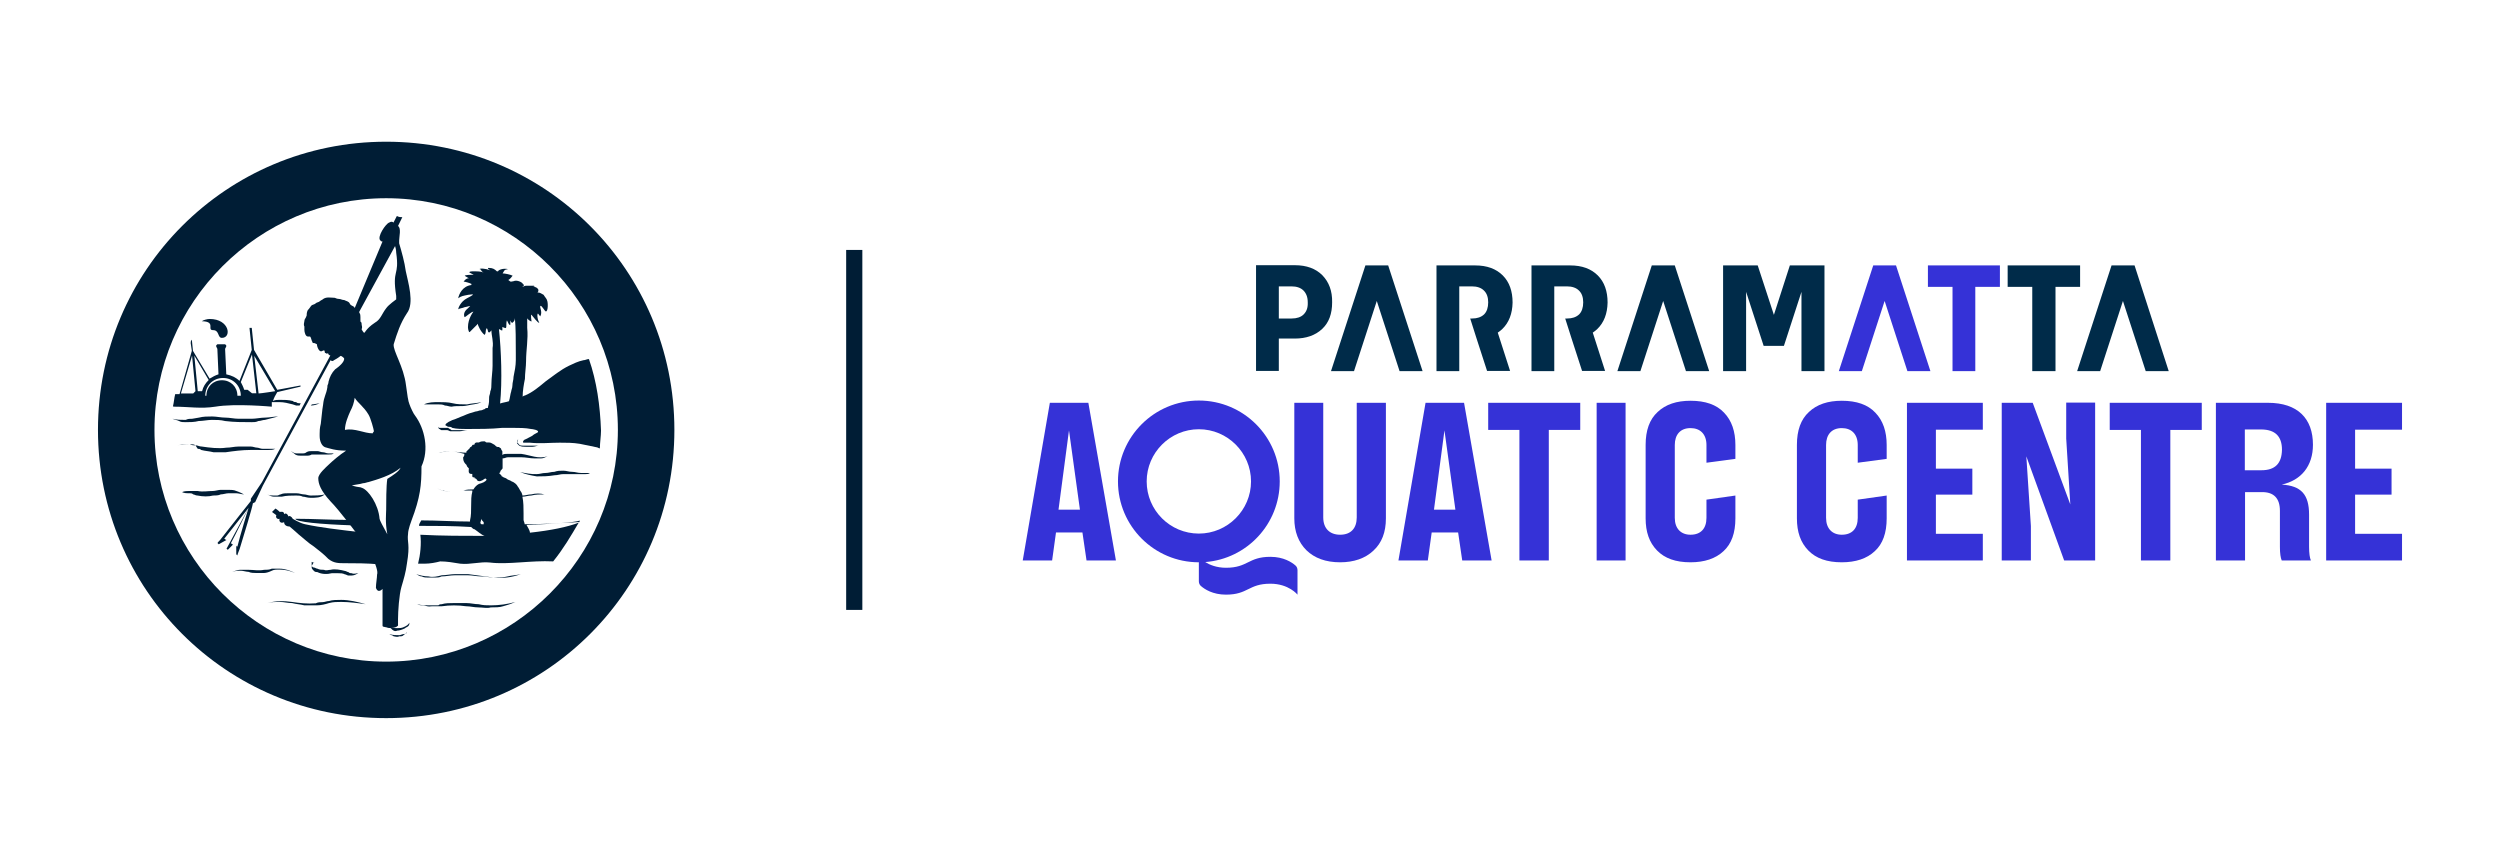
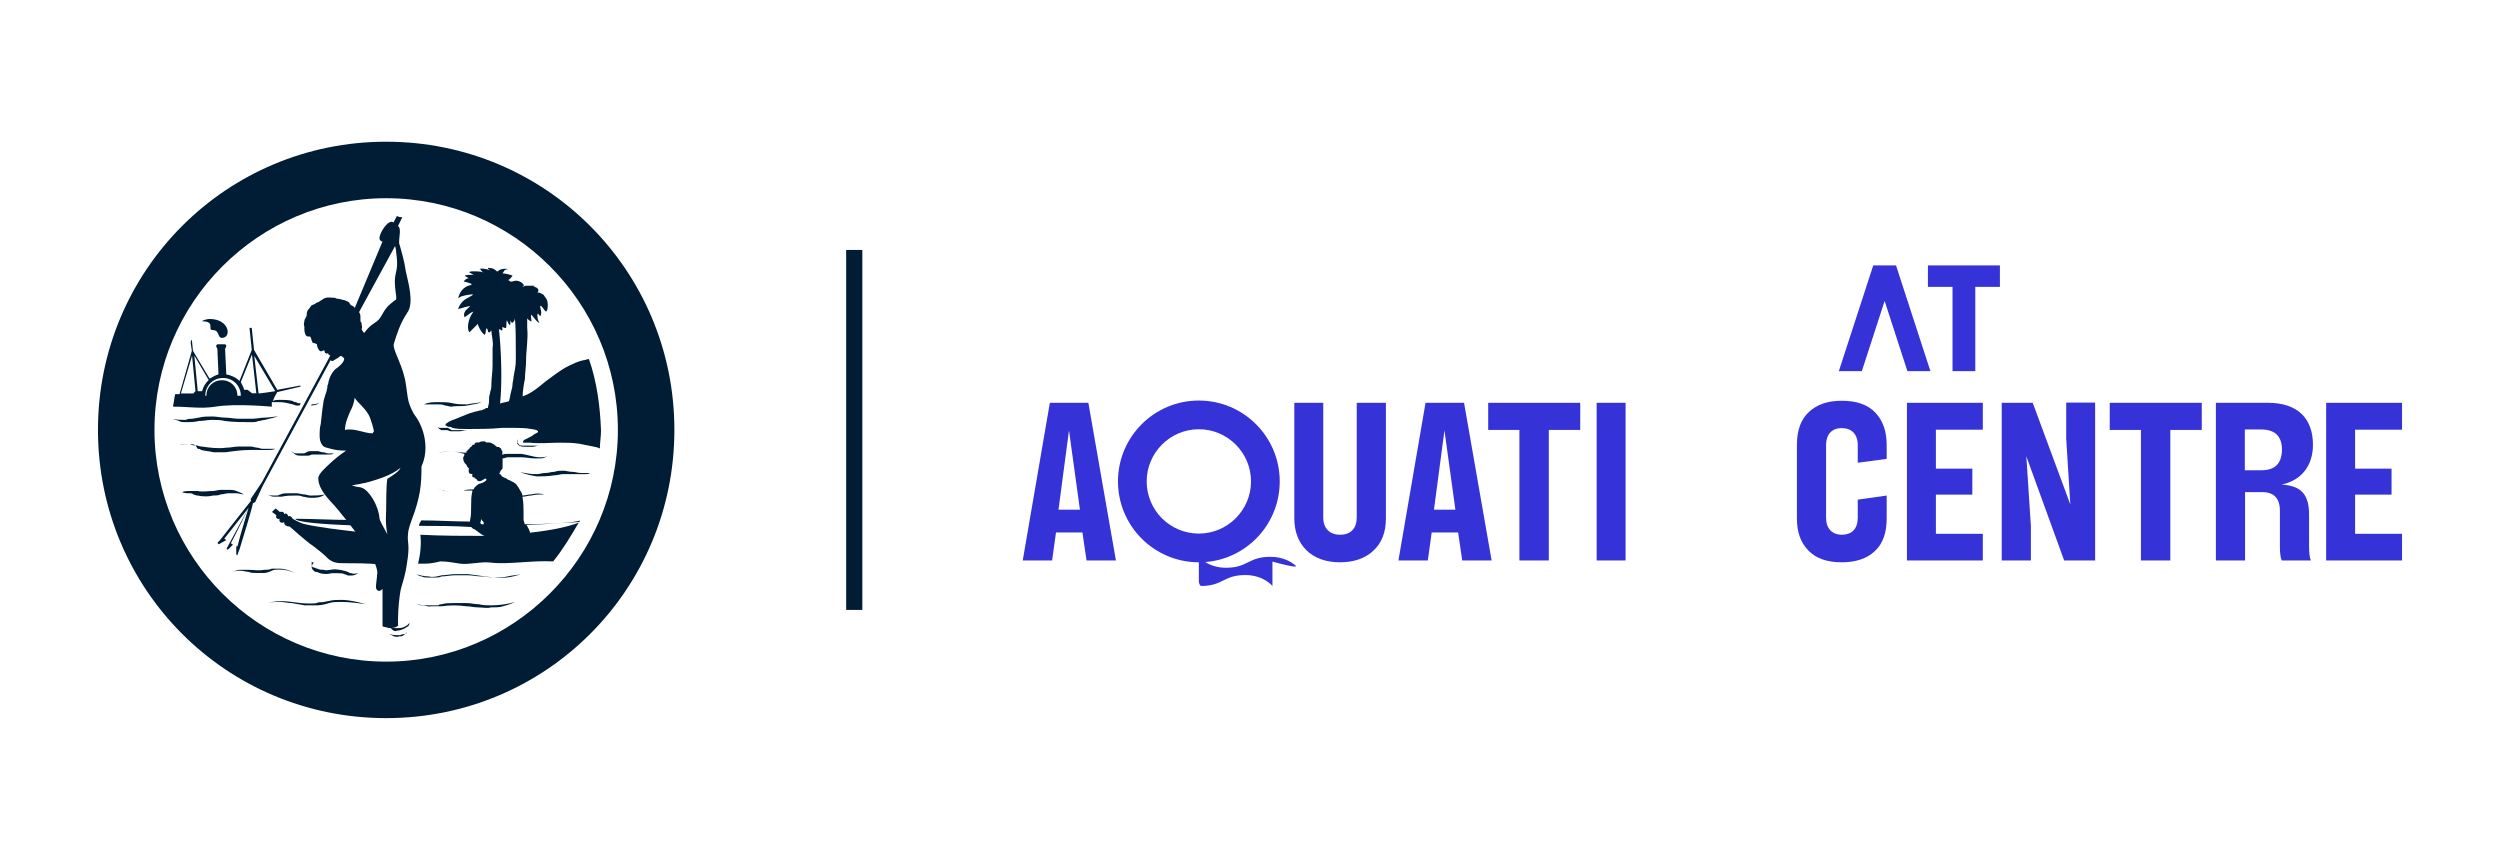
<svg xmlns="http://www.w3.org/2000/svg" version="1.1" id="Layer_1" x="0px" y="0px" viewBox="0 0 1097.3 377.5" style="enable-background:new 0 0 1097.3 377.5;" xml:space="preserve">
  <style type="text/css">
	.st0{fill:#002B49;}
	.st1{fill:#3532D7;}
	.st2{fill-rule:evenodd;clip-rule:evenodd;fill:#001D35;}
</style>
  <g>
    <g>
-       <path class="st0" d="M580.4,120.8c-2.9-2.9-6.9-4.4-12.1-4.4h-17v46.4h10v-14.2h7c5,0,9-1.4,12-4.2s4.4-6.7,4.4-11.7    C584.8,127.7,583.3,123.8,580.4,120.8 M572.2,138c-1.2,1.2-3,1.8-5.3,1.8h-5.6v-14.1h5.6c2.2,0,4,0.6,5.2,1.8s1.9,2.9,1.9,5.2    C574.1,135,573.5,136.7,572.2,138 M913,125.9h-10.8v37H892v-37h-10.8v-9.4H913V125.9z M659.4,144.4c-0.6,0.6-1.3,1.1-2,1.6    l5.4,16.8h-10.1l-4.6-14.2l0,0l0,0l-2.8-8.8h0.3l0,0h0.5c2.3,0,4-0.6,5.3-1.8c1.2-1.2,1.8-3,1.8-5.3c0-2.2-0.6-4-1.9-5.2    c-1.2-1.2-3-1.8-5.2-1.8h-5.6v37.2h-10v-46.4h17c5.2,0,9.2,1.5,12.1,4.4c2.9,2.9,4.3,6.9,4.3,11.9    C663.8,137.7,662.3,141.6,659.4,144.4 M785.6,116.5h15.2v46.4h-10.1v-34.8l-7.7,23.7l0,0h-8.9l0,0l-7.7-23.7v34.8h-10.1v-46.4    h15.2l7.1,21.7L785.6,116.5z M701.1,144.4c-0.6,0.6-1.3,1.1-2,1.6l5.4,16.8h-10.1l-4.6-14.2l0,0l0,0l-2.8-8.8h0.3l0,0h0.5    c2.3,0,4-0.6,5.3-1.8c1.2-1.2,1.8-3,1.8-5.3c0-2.2-0.6-4-1.9-5.2c-1.2-1.2-3-1.8-5.2-1.8h-5.6v37.2h-10v-46.4h17    c5.2,0,9.2,1.5,12.1,4.4c2.9,2.9,4.3,6.9,4.3,11.9C705.5,137.7,704,141.6,701.1,144.4 M609.3,116.5l15.1,46.4h-10.1l-10-30.8    l-10,30.8h-10.1l15.1-46.4C599.3,116.5,609.3,116.5,609.3,116.5z M951.9,162.9h-10.1l-10-30.8l-10,30.8h-10.1l15.1-46.4h10.1    L951.9,162.9z M735.1,116.5l15.1,46.4H740l-10-30.8l-10,30.8h-10.1l15.1-46.4C725,116.5,735.1,116.5,735.1,116.5z" />
      <path class="st1" d="M846.2,116.5v9.4H857v37h10v-37h10.8v-9.4C877.8,116.5,846.2,116.5,846.2,116.5z M822.2,116.5l-15.1,46.4    h10.1l10-30.8l10,30.8h10.1l-15.1-46.4C832.2,116.5,822.2,116.5,822.2,116.5z" />
    </g>
    <g>
      <path class="st1" d="M448.9,246l11.9-69.2h16.9l12.1,69.2h-12.9l-1.8-12.3h-11.6l-1.7,12.3H448.9z M464.6,223.7h9.4l-4.8-34.8    L464.6,223.7z" />
      <path class="st1" d="M573.4,241.5c-3.5-3.5-5.3-8.2-5.3-14v-50.7h12.7v50.3c0,4.9,2.9,7.6,7.4,7.6c4.8,0,7.3-2.9,7.3-7.6v-50.3    h12.8v50.7c0,6.1-1.8,10.8-5.5,14.2c-3.6,3.4-8.6,5.1-14.6,5.1C581.9,246.8,577,245,573.4,241.5z" />
      <path class="st1" d="M613.8,246l11.9-69.2h16.9l12.1,69.2h-12.9l-1.8-12.3h-11.6l-1.7,12.3H613.8z M629.4,223.7h9.4l-4.8-34.8    L629.4,223.7z" />
      <path class="st1" d="M653.2,188.7v-11.9h40.4v11.9h-13.8V246h-12.9v-57.3H653.2z" />
      <path class="st1" d="M700.8,246v-69.2h12.7V246H700.8L700.8,246z" />
-       <path class="st1" d="M722.3,195.3c0-6.4,1.7-11.2,5.3-14.5c3.5-3.3,8.3-4.9,14.4-4.9c6.5,0,11.4,1.7,14.7,5.2    c3.4,3.5,5,8.3,5,14.2v6.1l-12.7,1.7v-7.8c0-4.7-2.7-7.4-7-7.4c-4.5,0-6.9,2.9-6.9,7.4v32c0,4.7,2.7,7.4,6.9,7.4    c4.5,0,7-2.7,7-7.4v-8l12.7-1.8v10c0,6.4-1.7,11.2-5.2,14.4c-3.5,3.3-8.4,4.9-14.5,4.9c-6.5,0-11.3-1.7-14.7-5.2s-5-8.1-5-14.1    V195.3L722.3,195.3z" />
      <path class="st1" d="M788.7,195.3c0-6.4,1.7-11.2,5.3-14.5c3.5-3.3,8.3-4.9,14.4-4.9c6.5,0,11.4,1.7,14.7,5.2    c3.4,3.5,5,8.3,5,14.2v6.1l-12.7,1.7v-7.8c0-4.7-2.7-7.4-7-7.4c-4.5,0-6.9,2.9-6.9,7.4v32c0,4.7,2.7,7.4,6.9,7.4    c4.5,0,7-2.7,7-7.4v-8l12.7-1.8v10c0,6.4-1.7,11.2-5.2,14.4c-3.5,3.3-8.4,4.9-14.5,4.9c-6.5,0-11.3-1.7-14.7-5.2s-5-8.1-5-14.1    V195.3z" />
      <path class="st1" d="M837,246v-69.2h33.3v11.8h-20.6v17.1h16v11.4h-16v17.2h20.6V246H837L837,246z" />
      <path class="st1" d="M878.6,246v-69.2h13.6l16.5,44.6l-1.8-28.9v-15.8h12.7V246H906l-16.6-45.7l2,30.6V246H878.6z" />
      <path class="st1" d="M926,188.7v-11.9h40.4v11.9h-13.8V246h-12.9v-57.3H926z" />
      <path class="st1" d="M972.6,246v-69.2h22.9c13,0,19.7,6.9,19.7,18.4c0,9.3-5.1,15.6-13.7,17.5c8.5,0.5,12,4.3,12,13.2v14    c0,3,0.3,5,0.8,6.1h-12.8c-0.5-1.1-0.8-3.1-0.8-6v-15.8c0-5.5-2.7-8.3-8-8.2h-7.3v30H972.6z M985.3,206.4h7.3c6,0,8.9-3,9-9    c0-5.9-3-8.8-8.9-8.9h-7.4L985.3,206.4L985.3,206.4z" />
      <path class="st1" d="M1021,246v-69.2h33.3v11.8h-20.6v17.1h16v11.4h-16v17.2h20.6V246H1021L1021,246z" />
-       <path class="st1" d="M568.6,248.2c-1.6-1.4-5.2-3.8-11-3.8c-9.8,0-9.8,4.8-19.5,4.8c-4.1,0-7.2-1.3-9.1-2.5    c18.3-1.4,32.7-16.7,32.7-35.4c0-19.6-15.9-35.5-35.5-35.5c-19.6,0-35.5,15.9-35.5,35.5s15.9,35.5,35.5,35.5v8.3    c0,0.8,0.3,1.6,0.9,2.1c1.6,1.4,5.2,3.8,11,3.8c9.8,0,9.8-4.8,19.5-4.8c8.1,0,11.9,4.8,11.9,4.8v-10.7    C569.5,249.5,569.2,248.7,568.6,248.2z M503.3,211.3c0-12.6,10.3-22.9,22.9-22.9c12.6,0,22.9,10.3,22.9,22.9    c0,12.6-10.3,22.9-22.9,22.9S503.3,224,503.3,211.3z" />
+       <path class="st1" d="M568.6,248.2c-1.6-1.4-5.2-3.8-11-3.8c-9.8,0-9.8,4.8-19.5,4.8c-4.1,0-7.2-1.3-9.1-2.5    c18.3-1.4,32.7-16.7,32.7-35.4c0-19.6-15.9-35.5-35.5-35.5c-19.6,0-35.5,15.9-35.5,35.5s15.9,35.5,35.5,35.5v8.3    c0,0.8,0.3,1.6,0.9,2.1c9.8,0,9.8-4.8,19.5-4.8c8.1,0,11.9,4.8,11.9,4.8v-10.7    C569.5,249.5,569.2,248.7,568.6,248.2z M503.3,211.3c0-12.6,10.3-22.9,22.9-22.9c12.6,0,22.9,10.3,22.9,22.9    c0,12.6-10.3,22.9-22.9,22.9S503.3,224,503.3,211.3z" />
    </g>
  </g>
  <g id="Symbols">
    <g id="Footer" transform="translate(-110, -42)">
      <g id="COP_LO_HOR_MARSDEN_C_POS" transform="translate(110, 42)">
        <path id="Fill-17" class="st2" d="M169.5,290.4c-56,0-101.7-45.7-101.7-101.7S113.5,87,169.5,87s101.7,45.7,101.7,101.7     S225.4,290.4,169.5,290.4z M169.5,62.2C99.4,62.2,43,118.6,43,188.7s56.4,126.5,126.5,126.5S296,258.8,296,188.7     S239.5,62.2,169.5,62.2L169.5,62.2z" />
        <path id="Fill-18" class="st2" d="M93.5,144.9c2.9,0,1.9,3.4,3.9,3.4c4.4,0,3.4-8.3-5.4-8.3c-1,0-2.9,0.5-3.4,1l0,0     C95,141.1,90.6,144.9,93.5,144.9" />
        <path id="Fill-19" class="st2" d="M84.3,156.1l1.5,15.6l-1,1c-1.9,0-3.9,0-5.4,0L84.3,156.1z M91.6,166.8     c-1.5,1.5-2.4,2.9-2.9,4.9h-1.9l-1.5-15.6L91.6,166.8z M97.9,165.9c4.4,0,7.8,3.4,7.8,7.8h-1.5c0-3.9-2.9-6.8-6.8-6.8     s-6.8,2.9-6.8,6.8h-0.5C90.1,169.3,93.5,165.9,97.9,165.9z M110.6,155.6l1.9,17c-1,0-1.9,0-1.9,0l-1.9-1.5h-1.5     c-0.5-1.5-1-2.4-1.5-3.4L110.6,155.6z M120.8,171.7c0,0-6.3,1-7.3,1l-1.9-16.5L120.8,171.7z M76.5,178.5c6.3,0,11.7,1,18,0     c8.8-1.5,24.8,0,24.8,0s0-1,0-1.5v-0.5c1,0,1.9,0,3.4,0c1.9,0,3.9,0.5,5.8,1l1.5,0.5c0.5,0,1,0,1.5,0l0,0l0.5-1h-0.5     c-0.5,0-1,0-1.5-0.5c-0.5,0-1,0-1.5-0.5c-1.9-0.5-3.9-0.5-5.8-0.5c-1,0-1.9,0-2.9,0.5l0,0c0.5-1.5,1-2.4,1.9-3.9l10.2-2.4v-0.5     l-10.2,1.9l-10.2-17.5l-1-9.7h-1l1,9.7l-5.4,13.6c-1.5-1.5-3.4-2.4-5.8-2.9c0,0,0,0,0-0.5l-0.5-10.7l0,0l0.5-1v-0.5l-0.5-0.5     h-3.4l-0.5,0.5v0.5l0.5,1l0.5,11.2c-1.5,0.5-2.4,1-3.9,1.9L84.7,154l-0.5-4.9c-0.5,0.5-0.5,1-0.5,1.5l0.5,3.4l-5.4,19     c-0.5,0-1.5,0-1.9,0c-0.5,1.9-0.5,3.4-1,5.4L76.5,178.5L76.5,178.5z" />
        <path id="Fill-20" class="st2" d="M174.3,276.8c1,0,2.4-0.5,3.4-1c0.5-0.5,1-0.5,1.5-1s0.5-1,0.5-1.5c-0.5,1-1.5,1.5-2.4,1.9     c-1,0.5-1.9,0.5-2.9,0.5s-1.9,0-2.9-0.5c-1,0-1.9-0.5-2.9-1c1,1,1.9,1.5,2.9,1.5C172.4,276.8,173.4,277.3,174.3,276.8" />
        <path id="Fill-21" class="st2" d="M190.9,266.1c0.5,0,1,0,1.5,0s1,0,1.5,0c3.4-0.5,7.3-0.5,10.7,0c1.9,0,3.4,0.5,5.4,0.5     c1.9,0,3.9,0.5,5.4,0c1.9,0,3.9,0,5.4-0.5c1.9-0.5,3.4-1,5.4-1.9c-3.4,1-7.3,1.5-10.7,1.5c-1.9,0-3.4,0-5.4-0.5     c-1.9,0-3.4-0.5-5.4-0.5c-1.9,0-3.9,0-5.4,0c-1.9,0-3.9,0-5.4,0.5c-0.5,0-1,0-1.5,0.5c-0.5,0-1,0-1.5,0c-1,0-1.9,0-2.4,0     c-1.9,0-3.4,0-5.4-0.5c1,0.5,1.9,0.5,2.4,0.5c1,0,1.9,0.5,2.9,0.5C188.9,266.1,189.9,266.1,190.9,266.1" />
        <path id="Fill-22" class="st2" d="M177.2,278.3c-0.5,0-1.5,0.5-1.9,0.5c-1.5,0-2.9,0-4.4-0.5c0.5,0.5,1.5,0.5,1.9,1     c0.5,0,1.5,0.5,2.4,0c1,0,1.5,0,1.9-0.5c0.5-0.5,1.5-1,1.5-1.5C178.7,277.8,178.2,278.3,177.2,278.3" />
        <path id="Fill-23" class="st2" d="M228.3,207.2c2.4,1,4.9,1.5,7.3,1.9c2.4,0,4.9,0,7.8-0.5c1.5,0,2.4-0.5,3.9-0.5s2.4,0,3.9,0     s2.4,0,3.9,0c0.5,0,1.5,0,1.9,0s1.5,0,1.9-0.5c-1.5,0-2.4,0-3.9,0s-2.4-0.5-3.9-0.5s-2.4-0.5-3.9-0.5s-2.4,0-3.9,0.5     c-1.5,0-2.4,0.5-3.9,0.5s-2.4,0.5-3.9,0.5C233.2,208.2,230.8,207.7,228.3,207.2" />
        <path id="Fill-24" class="st2" d="M216.7,253.5c-3.9-0.5-7.3-1-11.2-1.5c-1.9,0-3.9,0-5.8,0s-3.9,0.5-5.8,0.5     c-1.9,0.5-3.9,1-5.8,0.5c-1.9,0-3.9-0.5-5.4-1c1,0.5,1.5,1,2.4,1c1,0.5,1.9,0.5,2.9,0.5s1.9,0,2.9,0s1.9,0,2.9-0.5     c1.9,0,3.9-0.5,5.8-0.5c1.9,0,3.9,0,5.8,0c1.9,0,3.9,0.5,5.8,0.5c1.9,0,3.9,0.5,5.8,0.5c1.9,0,3.9,0,5.8-0.5     c1.9-0.5,3.9-0.5,5.8-1C224.5,253.5,220.6,253.9,216.7,253.5" />
        <path id="Fill-25" class="st2" d="M212.3,230.1c-0.5,0-0.5,0-1,0l-0.5-0.5l0.5-1.9c0,0.5,0.5,1,1,1.5     C212.3,229.6,212.3,229.6,212.3,230.1z M254.6,229.1c-7.8,0.5-16.1,1-24.3,1c0-0.5-0.5-1.5-0.5-1.9c0-1,0-1.9,0-2.9     c0-2.4,0-4.9-0.5-7.3l0,0c1.5,0,2.4-0.5,3.9-0.5c1.9-0.5,3.9-0.5,5.8-0.5c-1.9-0.5-3.9-0.5-5.8,0c-1.5,0-2.4,0.5-3.9,0.5     c0-0.5-0.5-1.5-0.5-1.5c-0.5-0.5-1-1.9-1.5-2.4c-0.5-1-1.5-1.9-2.9-2.4c-0.5-0.5-1.5-0.5-1.9-1c-0.5-0.5-1.5-0.5-1.9-1     c-0.5,0-0.5-0.5-0.5-0.5c-0.5-0.5-0.5-0.5-1-1l0.5-0.5c0-0.5,0-0.5,0.5-1s0.5-0.5,0.5-1s0-0.5,0-1s0-1,0-1.5s0-1,0-1.5l0,0l0,0     l0,0l0,0l0,0c1,0,1.5-0.5,2.4-0.5c1.9,0,3.9,0,5.8,0c1.9,0,3.9,0.5,5.8,0.5c1,0,1.9,0,2.9,0s1.9-0.5,2.9-1     c-3.9,1.5-7.8-0.5-11.7-1c-1.9,0-3.9,0-5.8,0c-1,0-1.9,0-2.4,0.5c0,0,0,0,0-0.5c0,0,0,0,0-0.5v-0.5c0-0.5-0.5-0.5-0.5-1     s-0.5-0.5-1-1h-0.5c-0.5,0-1-0.5-1.5-1c-1-0.5-1.5-1-2.4-1c-0.5,0-0.5,0-1,0s-0.5-0.5-1-0.5c-1,0-1.5,0-2.4,0.5c-0.5,0-0.5,0-1,0     s-1,0.5-1,1h-0.5c0,0-0.5,0-0.5,0.5l-0.5,0.5c0,0-0.5,0-0.5,0.5l-0.5,0.5l-0.5,0.5l-0.5,0.5l0,0l0,0v0.5c-2.4,0-4.4-0.5-6.3-0.5     c-1,0-1.9,0-2.9,0s-1.9,0.5-2.9,0.5c1.9-0.5,3.9-0.5,5.8-0.5c1.9,0,3.4,0.5,5.4,1c0,0,0,0,0,0.5c0,0,0,0.5-0.5,1v0.5     c0,1,0.5,1.9,1,2.4l0.5,0.5c0,0.5,0.5,1,1,1.5c0,0.5-0.5,2.4,1,2.4c0,0,0,0,0.5,0c0,0,0,0.5,0,1c0,0,0,0.5,0.5,0.5h0.5l0,0     c0,0.5,0,0.5,0.5,0.5l0.5,0.5c0,0.5,1,1,1.9,0.5c0.5,0,1.5-1,1.9-1l0.5,0.5c-0.5,1-1.9,1.5-3.4,1.9c-1,0.5-1.9,1.5-2.4,2.4     c-1.5,0-2.9,0-4.4,0.5c-1.9,0.5-3.9,0.5-5.8,0.5c-1,0-1.9,0-2.9-0.5c-1,0-1.9-0.5-2.9-1c1.9,1,3.9,1.5,5.8,1.5     c1.9,0,3.9,0,5.8-0.5c1.5,0,2.4,0,3.9,0c0,0.5,0,0.5,0,0.5c-0.5,1.9-0.5,3.9-0.5,5.8c0,2.4,0,4.9-0.5,6.8c0,0,0,0,0,0.5     c-7.3,0-14.1-0.5-21.4-0.5c-0.5,1-1,1.5-1,2.4c7.3,0,15.1,0,22.9,0.5c0.5,0.5,1,1,1.5,1c1.5,1,2.9,2.4,4.4,2.9     c-9.2,0-18.5,0-28.2-0.5c0.5,3.9,0,8.8-1,12.7c1.9,0,2.9,0,2.9,0c2.4,0,4.9-0.5,6.8-1c2.9,0,5.8,0.5,8.8,1     c4.4,0.5,8.8-1,13.1-0.5c7.8,1,18-1,27.7-0.5c4.4-5.4,7.8-11.2,11.2-17c-4.9,1.9-12.2,3.4-21.4,4.4l0,0c0-1-1-2.4-1.5-3.4     c11.7-0.5,20.4-1,23.4-1.9C254.1,229.6,254.6,229.1,254.6,229.1L254.6,229.1z" />
        <path id="Fill-26" class="st2" d="M226.4,155.2c0,1,0,1.9,0,2.9c0,2.4-0.5,4.9-1,7.3c0,1.5-0.5,2.4-0.5,3.9c0,1-0.5,1.9-0.5,2.4     c-0.5,1.5-0.5,2.9-1,4.4c-1.5,0.5-2.4,0.5-3.9,1c1-9.7,0.5-23.4-0.5-32.6c0,0,0.5,0,1,0.5h0.5c0-1,0-1.5,0-1.5s1,0.5,1.5,0.5     c0.5-0.5,0-1.9,0.5-3.4c0.5,1,1,2.4,1.5,1.9c0-0.5,0-1.9,0-1.9s0.5,1.5,1,1l0,0c0,0,0,0,0.5-0.5s0.5-1.5,0.5-1.5l0,0     C226.4,144,226.4,149.3,226.4,155.2z M258.5,157.6C258,157.6,258,157.6,258.5,157.6c-1,0-1.5,0.5-2.4,0.5     c-2.4,0.5-4.4,1.5-6.3,2.4c-3.9,1.9-6.8,4.4-10.2,6.8c-2.9,2.4-5.8,4.9-9.2,6.3c-0.5,0-1,0.5-1,0.5c0-2.4,0.5-5.4,1-7.8     c0-2.4,0.5-5.4,0.5-7.8c0-4.9,1-9.7,0.5-14.6c0-1.5,0-1,0-2.4c0-0.5,0-1,0-1.9c0,0.5,1.5,1.5,1.9,1.5c0,0-0.5-3.4,0-2.9     s2.9,3.9,3.4,3.4c-1-1.5-1-4.4-0.5-3.9s1,1.5,1,1c1-1.9-0.5-3.9,0-4.4s1.9,2.4,2.4,2.4c1,0,1-3.9,0.5-4.9c0-0.5-1-1.5-1.5-2.4     c-1-0.5-1.5-1-2.4-1s0.5,0,0-1.5l0,0c0,0,0,0-0.5-0.5l0,0c-0.5-0.5-1.5-0.5-1.9-0.5c0,0,1.5,0,0.5-0.5h-0.5c-1,0-2.4,0-2.9,0     s-1.5,0.5-1.5,0.5c-0.5,0,1-0.5,0.5-1l0,0c0,0-0.5,0-0.5-0.5c-1-1-2.9-1.5-3.9-1c-1.9,0.5-1.5,0-2.4-0.5c1-0.5,1.5-1.5,1.9-1.9     l0,0c-1-0.5-3.4-1-4.4-1l0,0c1-1.5,0.5-1.5,2.4-1.9l0,0c-2.4-0.5-4.4,0.5-4.4,1c0,0,0,0-0.5,0c-1-1-1.9-1.5-3.4-1.5     c-0.5,0-0.5,0-0.5,0c0,0.5,0,0.5,1,1c-0.5,0-1.5-0.5-1.9-0.5c-0.5,0-1.9-0.5-2.9,0l0,0c1,0,0.5,1,1.9,1.5l0,0     c-1.5-0.5-2.9-0.5-3.4-0.5s-1,0-1,0l0,0c-1,0-1.9,0-1.9,0.5l0,0c1,0.5,1.9,1,1.9,1l0,0c-1,0-3.9,0-3.9,0.5c1,0.5,1.5,1,1.9,1l0,0     c-1.5,0-2.4,1.5-2.4,1.5l0,0c0.5,0,2.4,0.5,3.4,1v0.5c-3.9,0.5-5.4,3.9-5.8,5.8l0,0c1.5-1,1.9-1,4.4-1.5c1,0,4.4-1-0.5,1.5     c-2.9,1.5-3.9,4.4-3.9,4.9l0,0c0.5-0.5,1.9-0.5,2.9-1c0.5,0,1.9-0.5,2.4-0.5c0,0-0.5,0.5-1,1c-1.9,1.5-1.9,2.9-1.5,3.9     c0.5,0,2.9-2.4,3.9-2.4c0,0-2.4,2.9-2.4,6.8c0,1,0.5,2.9,1,1.9c1-1,3.4-3.4,3.4-3.4v0.5l0,0c0,0,1,2.9,2.9,4.4     c0,0,0.5-0.5,0.5-1.5s0.5-1.5,0.5-1.5s0.5,1,0.5,1.5c0.5,1,1,0,1.5-0.5c0,2.4,1,4.9,0.5,7.8c0,2.4,0,4.9,0,7.8     c0,2.4-0.5,5.4-0.5,7.8c0,1,0,2.4-0.5,3.4c0,1-0.5,1.9-0.5,2.4c0,1.5,0,2.9-0.5,4.4c0,0.5,0,0.5-0.5,0.5s-0.5,0-1,0.5     c-0.5,0-1,0.5-1.5,0.5c-1,0-1.5,0.5-2.4,0.5c-1.9,0.5-3.4,1-5.4,1.9c-1.5,0.5-3.4,1.5-4.9,1.9c-1,0.5-2.4,1-2.9,1.9     c-0.5,0.5,0.5,0.5,1,1c0.5,0,1.5,0,1.9,0.5c1.9,0.5,4.4,0.5,6.3,0.5c5.4,0,10.7,0,15.6-0.5c1.5,0,3.4,0,4.9,0     c2.4,0,5.4,0,7.8,0.5c0.5,0,3.9,0.5,2.9,1.5c-1,0.5-1.9,1-2.4,1.5c-1,0.5-1.9,1-2.9,1.5c-0.5,0-1.5,1-1,1.5c0,0,0.5,0,1,0     s1,0,1.9,0c4.4,0.5,8.8,0,13.1,0c2.9,0,5.8,0,8.8,0.5c2.4,0.5,4.9,1,7.3,1.5c0.5,0,1,0.5,1.5,0.5c0-2.4,0.5-5.4,0.5-7.8     C263.4,178,261.9,167.3,258.5,157.6L258.5,157.6z" />
        <path id="Fill-27" class="st2" d="M105.7,250.5c1,0,2.4,0.5,3.4,0.5c1,0.5,2.4,0.5,3.4,0.5s2.4,0,3.4,0s2.4-0.5,3.4-1     s1.9-0.5,3.4-0.5c2.4,0,4.4,0.5,6.8,1.5c-1.9-1-4.4-1.9-6.8-1.9c-1,0-2.4,0-3.4,0c-1,0.5-2.4,0.5-3.4,0.5c-2.4,0.5-4.4,0-6.8,0     c-0.5,0-1,0-1.9,0c-0.5,0-1,0-1.9,0s-2.4,0.5-3.4,1C103.3,250.5,104.3,250.5,105.7,250.5" />
        <path id="Fill-28" class="st2" d="M226.9,194.1c0,0.5,0,0.5,0.5,1l0.5,0.5c1,0.5,1.9,0.5,2.9,0.5s1.9,0,2.9,0s1.9-0.5,2.9-0.5     c-1,0-1.9,0-2.9,0s-1.9,0-2.9,0c-0.5,0-1,0-1.5,0s-1,0-1.5-0.5C227.9,195.1,227.4,194.6,226.9,194.1c0.5-0.5,0.5-1,0.5-1.5     C227.4,193.1,226.9,193.6,226.9,194.1" />
        <path id="Fill-29" class="st2" d="M154.9,230.6c-0.5-1-1-1.5-1.9-2.4c-7.8,0-15.6-0.5-23.4-0.5     C130,229.1,140.3,230.1,154.9,230.6" />
        <path id="Fill-30" class="st2" d="M132.5,199c-1,0-1.5,0-2.4,0s-1.5-0.5-2.4-1c0.5,0.5,1.5,1,1.9,1.5c1,0.5,1.5,0.5,2.4,0.5     s1.9,0,2.4,0c1,0,1.5,0,2.4-0.5c1.5,0,3.4,0,4.9,0c1,0,1.5,0,2.4,0s1.9,0,2.4-0.5c-1,0-1.5,0-2.4,0s-1.5-0.5-2.4-0.5     c-1,0-1.5-0.5-2.4-0.5c-1,0-1.5,0-2.4,0c-1,0-1.5,0-2.4,0.5C133.9,199,133.5,199,132.5,199" />
        <path id="Fill-31" class="st2" d="M83.3,216.5c0.5,0,1,0,1.5,0.5c0.5,0,1,0.5,1.9,0.5c2.4,0.5,4.9,0.5,6.8,0c1,0,2.4,0,3.4-0.5     c1,0,2.4-0.5,3.4-0.5s2.4,0,3.4,0s2.4,0.5,3.4,0.5c-1-0.5-1.9-1-3.4-1.5c-1-0.5-2.4-0.5-3.4-0.5s-2.4,0-3.4,0s-2.4,0.5-3.4,0.5     c-2.4,0-4.4,0.5-6.8,0c-0.5,0-1,0-1.5,0s-1,0-1.9,0s-2.4,0-3.4,0.5l0,0C80.9,216.5,81.9,216.5,83.3,216.5" />
        <path id="Fill-32" class="st2" d="M136.9,177.5l-0.5,0.5c1.5,0,2.9-0.5,3.9-1C139.3,177.1,137.8,177.5,136.9,177.5" />
        <path id="Fill-33" class="st2" d="M123.2,217c-0.5,0-1,0.5-1.5,0.5s-1,0-1.5,0c-1,0-1.9,0-2.9-0.5c1,0.5,1.9,1,2.9,1     c0.5,0,1,0,1.5,0s0.5,0,1,0h1c1.9-0.5,4.4-0.5,6.3-0.5c1,0,1.9,0,2.9,0.5c1,0,1.9,0.5,3.4,0.5c2.4,0,4.4,0,6.3-1.5     c-1.9,0.5-4.4,0.5-6.3,0.5c-1,0-1.9-0.5-2.9-0.5s-1.9-0.5-3.4-0.5c-1,0-2.4,0-3.4,0C125.2,216.5,124.2,216.5,123.2,217" />
        <path id="Fill-34" class="st2" d="M161.7,181.9c1,1.5,2.4,6.8,2.4,7.3s-0.5,0.5-0.5,1c-3.9,0-7.8-2.4-12.2-1.5     c0-2.9,1.5-6.3,2.4-8.3c1-1.9,1.5-3.4,1.9-5.8C156.8,176.6,159.7,178.5,161.7,181.9z M173.4,108c0.5,1.5,0.5,2.9,0.5,2.9     c1.5,10.7-1.9,6.8,0,19v1.5c0,0-3.4,2.4-4.4,3.9c-1.9,2.4-2.4,4.9-4.9,6.3c-4.4,2.9-4.4,4.9-4.9,4.4s-1-1.5-1-1.5     c0.5-1,0-1.5,0-2.4c0-0.5,0-0.5-0.5-1c0-0.5,0-1.5,0-1.9c0-0.5,0-1.5-0.5-1.9c0,0,0,0,0-0.5L173.4,108z M175.8,205.3     c-0.5,1.5-3.4,3.4-5.8,4.9c-0.5,2.9-0.5,10.7-0.5,13.6c0,1.5-0.5,5.4,0.5,10.7c-1.9-3.4-3.4-6.3-3.4-6.8     c-0.5-6.3-4.9-12.7-7.8-13.6c-1-0.5-1,0-4.4-1c1.9-0.5,3.4-0.5,4.9-1l0,0l0,0c1,0,1.9-0.5,2.4-0.5     C165.1,210.6,171.9,208.7,175.8,205.3z M155.4,134.7c-0.5-0.5-1.5-0.5-1.9-1.5c-0.5-1-1.5-1-2.4-1.5c-1,0-1.5-0.5-2.4-0.5     c-1,0-1.5-0.5-1.9-0.5c-1.5,0-3.4-0.5-4.9,0.5c-0.5,0.5-1,0.5-1.5,1s-1.5,0.5-1.9,1c-0.5,0.5-1.5,0.5-1.9,1s-1,1.5-1.5,1.9     c-0.5,1-0.5,1.9-0.5,2.4c-0.5,1.5-1,1.5-1,2.4c0,0.5-0.5,1.5,0,2.4c0,0.5,0,1,0,1.5c0,1,0.5,2.9,1.5,2.9c0.5,0,0.5,0,1,0     c0.5,0.5,0.5,1.5,1,2.4c0,0.5,0.5,0.5,1,0.5l1,0.5c0,1,1,3.9,2.4,2.9c0.5,0,0.5-0.5,1,0c0,0.5,0,1,0.5,1c0.5,0.5,1,0,1,0l0,0     c0,0.5,0.5,1,1,1l-30,55.6l-4.9,7.3l0,0v1l0,0c-0.5,0.5-8.8,11.2-12.7,16.1c-1,1.5-1.9,1.9-1.9,2.4l0.5,0.5l3.4-1.9     c-0.5,0-0.5-0.5-1-0.5c1.9-2.4,10.7-13.6,10.7-13.6l-9.7,18c0,0,0.5,0,0.5,0.5l2.4-2.4c-0.5,0-0.5-0.5-1-0.5     c1.9-3.4,7.8-15.6,7.8-15.6s-3.9,12.7-4.9,17c0,0-0.5,0-0.5-0.5v3.9l0.5,0.5c0-0.5,0.5-1.5,1-2.9l0,0c1.9-6.3,5.4-17.5,5.8-20     l1-0.5l3.4-7.3l29.7-55c0.5,0.5,1,0.5,1.5,0c1.9-1,2.9-1.9,2.9-1.9c0.5,0,1.5,1,1.5,1c0.5,1.5-2.4,3.9-3.9,4.9     c-1.5,1.5-2.4,3.4-2.9,5.4c0,1-0.5,1.5-0.5,1.9v0.5c-0.5,3.4-1.5,3.9-1.9,7.8c-0.5,2.9-0.5,4.4-1,8.3c-0.5,1.9-0.5,3.4-0.5,4.4     l0,0l0,0c0,0.5,0,1,0,1c0,2.4,1,4.4,2.4,4.9c1.9,0.5,4.4,1.5,9.2,1.5c-2.9,1.9-5.8,4.4-7.8,6.3c-1,1-4.4,3.9-4.4,5.8     c0,2.4,1,5.4,5.4,10.2c3.4,3.4,11.7,14.1,18,22.9c1.9,5.4,2.9,7.8,2.4,9.2c0,1.5-0.5,3.9-0.5,5.8c0.5,1.5,1.5,1.9,2.9,0.5     c0,5.8,0,13.6,0,16.1c0,0.5,0.5,0.5,0.5,0.5c1.9,0.5,4.9,1,6.3-0.5c0,0,0-0.5,0-1s0-1.5,0-1.9c0-3.4,0.5-10.7,1.5-14.1     s1.9-6.3,2.4-10.2c1.5-8.8,0-9.2,0.5-13.1c0-1.9,1.5-5.8,1.5-5.8c3.9-10.2,4.4-15.6,4.4-23.8c3.4-7.3,1.5-16.5-2.9-22.4     c-0.5-0.5-1.9-3.4-2.4-4.9c-0.5-1-1-4.4-1.5-8.3c-1-8.3-5.8-15.1-5.4-18c1.5-4.9,2.9-9.2,5.8-13.6l0,0c3.4-4.4,0.5-13.6-0.5-18.5     c-0.5-3.9-1.9-8.8-2.9-12.2V106c0,0,0,0,0-0.5c0-1.5,1-5.4-0.5-6.3l0,0l1.9-3.9c-1,0-1.5,0-2.4-0.5l-1.5,2.9     c-0.5-0.5-1-0.5-1.9,0c-1.5,0.5-5.4,6.3-3.9,7.8c0.5,0.5,0.5,0.5,1,0.5l-12.2,29.2L155.4,134.7L155.4,134.7z" />
        <path id="Fill-35" class="st2" d="M115,197.5c1,0,1.9,0,2.9,0s1.9,0,2.9-0.5c-1.9,0-3.4,0-5.4,0c-1,0-1.9-0.5-2.4-0.5     c-1,0-1.9-0.5-2.9-0.5c-1.9,0-3.9,0-5.4,0c-1.9,0-3.4,0.5-5.4,0.5c-3.4,0.5-7.3,0-10.7-0.5c-1,0-1.9-0.5-2.4-0.5     c-1,0-1.9,0-2.9-0.5c-1,0-1.9,0-2.9,0s-1.9,0.5-2.4,0.5c1.9-0.5,3.4-0.5,5.4-0.5c1,0,1.9,0,2.4,0.5l1,1.5c0.5,0,1,0,1.5,0.5     c1.9,0.5,3.4,0.5,5.4,1c1.9,0,3.9,0,5.4,0c3.4-0.5,7.3-1,10.7-1c1,0,1.9,0,2.4,0C113,197.5,114,197.5,115,197.5" />
        <path id="Fill-36" class="st2" d="M81.4,185.3c1.9,0,3.9,0,5.8-0.5c1.9,0,3.9-0.5,5.8-0.5s3.9,0,5.8,0.5     c3.9,0.5,7.8,0.5,11.7,0.5c1,0,1.9,0,2.9-0.5c1,0,1.9-0.5,2.9-0.5c1.9-0.5,3.9-1,5.8-1.5c-1.9,0-3.9,0.5-5.8,0.5     s-3.9,0.5-5.8,0.5s-3.9,0-5.8,0s-3.9-0.5-5.8-0.5s-3.9-0.5-5.8-0.5s-3.9,0-5.8,0.5l-2.9,0.5c-1,0-1.9,0-2.9,0.5     c-1.9,0-3.9,0-5.8-0.5c1,0.5,1.9,0.5,2.9,1C79.4,185.3,80.4,185.3,81.4,185.3" />
        <path id="Fill-37" class="st2" d="M205,178c1.9-0.5,4.4-0.5,6.3-1.5c-1.9,0.5-4.4,0.5-6.3,1c-1.9,0-4.4,0-6.3-0.5     c-1.9-0.5-4.4-0.5-6.3-0.5s-4.4,0-6.3,1c1.9,0,4.4,0,6.3,0c1,0,1.9,0,2.9,0.5c1,0,1.9,0.5,2.9,0.5C200.6,178,202.6,178.5,205,178     " />
        <path id="Fill-38" class="st2" d="M192.3,187.3c0,0.5,0,0.5,0.5,1c0.5,0,0.5,0.5,1,0.5s0.5,0,1,0s1,0,1.5,0s1,0.5,1.5,0.5h0.5     h0.5h0.5h0.5c0.5,0,1,0,1.9,0s2.4-0.5,3.4-0.5c-1,0-2.4,0-3.4,0c-0.5,0-1,0-1.5,0h-0.5h-0.5c0,0,0,0-0.5,0c0,0,0,0-0.5,0     c-0.5-0.5-1-0.5-1.5-1c-0.5,0-1.5,0-1.9,0s-0.5,0-1,0s-0.5,0-0.5,0C192.8,187.8,192.3,187.8,192.3,187.3c0,0,0.5-0.5,0.5-1     C192.8,186.8,192.3,187.3,192.3,187.3" />
        <path id="Fill-39" class="st2" d="M138.3,246.6c-0.5,0.5-1,0.5-1,1c-0.5,0.5-0.5,1-0.5,1.5s0.5,1,1,1.5s1,0.5,1.5,0.5     c1.9,1,4.4,1,6.3,0.5c1,0,1.9,0,2.9,0s1.9,0,2.9,0.5c0.5,0,1,0.5,1.5,0.5s1,0,1.5,0c1,0,1.9-0.5,2.9-1c-1,0-1.9,0.5-2.9,0     c-0.5,0-1,0-1.5-0.5c-0.5,0-1-0.5-1.5-0.5c-1.9-0.5-4.4-1-6.3-0.5c-1,0-1.9,0.5-2.9,0c-1,0-1.9,0-2.9-0.5c-0.5,0-1-0.5-1.5-0.5     s-1-0.5-1-1s0-1,0-1.5C137.8,247.1,137.8,247.1,138.3,246.6" />
        <path id="Fill-40" class="st2" d="M164.6,243.7c-0.5-1-3.4-4.9-7.3-10.2c-8.3-1-16.5-1.9-23.4-3.4c-2.4-0.5-5.4-2.4-5.4-2.4     c-0.5-1-1.5-1.5-1.9-1c-0.5-1.5-1.5-1.5-1.9-1c0-1.5-1.5-1-1.9-1c0,0-1-1-1.9-1.5l-1.5,1.5c0.5,0.5,1.5,1,1.9,1.5     c-0.5,1,0.5,1.9,1.5,1.5c-0.5,0.5,0,2.4,1.9,1.5c0,1.5,1.5,1.9,2.4,1.9c0,0,2.9,2.4,3.9,3.4c2.4,1.9,4.4,3.9,6.8,5.4     c2.4,1.9,4.4,3.4,6.3,5.4c2.4,1.9,4.4,1.9,7.3,1.9c4.4,0,9.7,0,15.1,0.5C165.1,246.2,164.6,244.7,164.6,243.7" />
        <path id="Fill-41" class="st2" d="M128.1,264.2c-3.4-0.5-7.3-0.5-10.7,0.5c1.9-0.5,3.4-0.5,5.4-0.5s3.4,0.5,5.4,0.5     c1.9,0.5,3.4,0.5,5.4,1c1.9,0,3.9,0,5.4,0c1.9,0,3.9-0.5,5.4-1c1.9-0.5,3.4-0.5,5.4-0.5c3.4,0,7.3,0.5,10.7,1     c-3.4-1-7.3-1.9-10.7-1.9c-1.9,0-3.9,0-5.4,0.5c-1,0-1.9,0.5-2.9,0.5s-1.9,0-2.9,0.5C134.9,265.1,131.5,264.7,128.1,264.2" />
      </g>
    </g>
  </g>
  <rect x="371.4" y="109.7" class="st2" width="7.1" height="158" />
</svg>